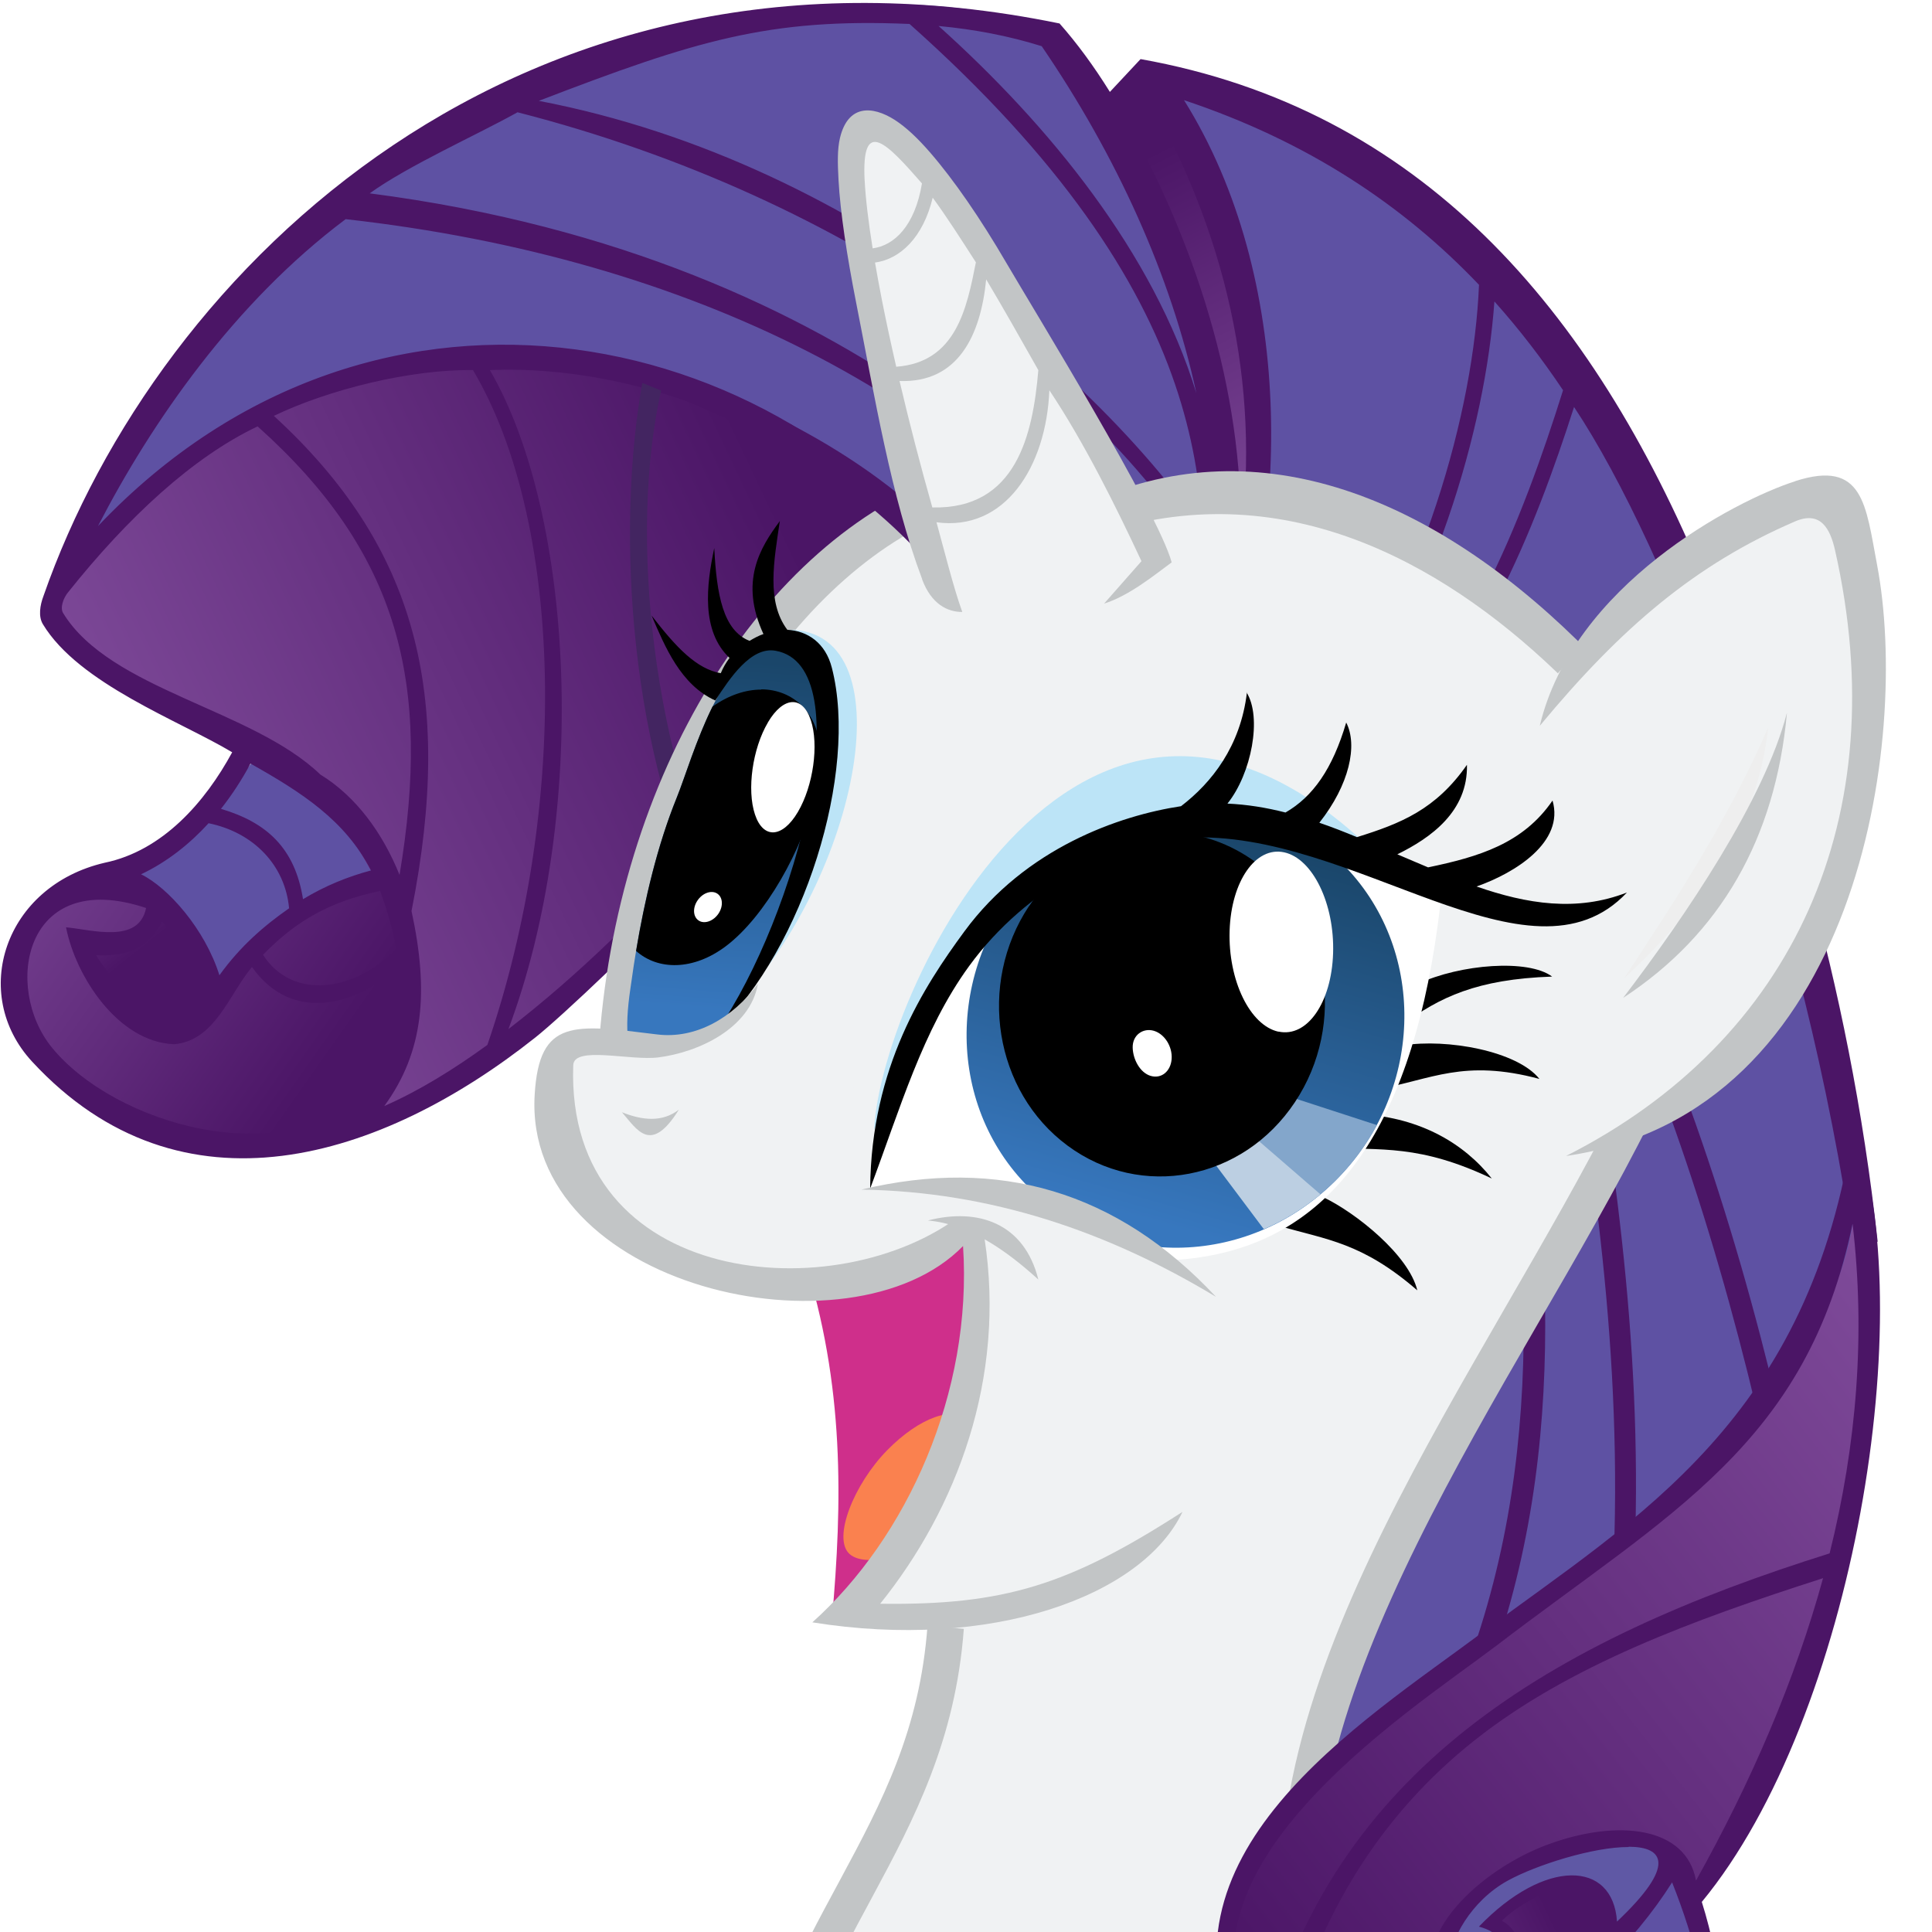
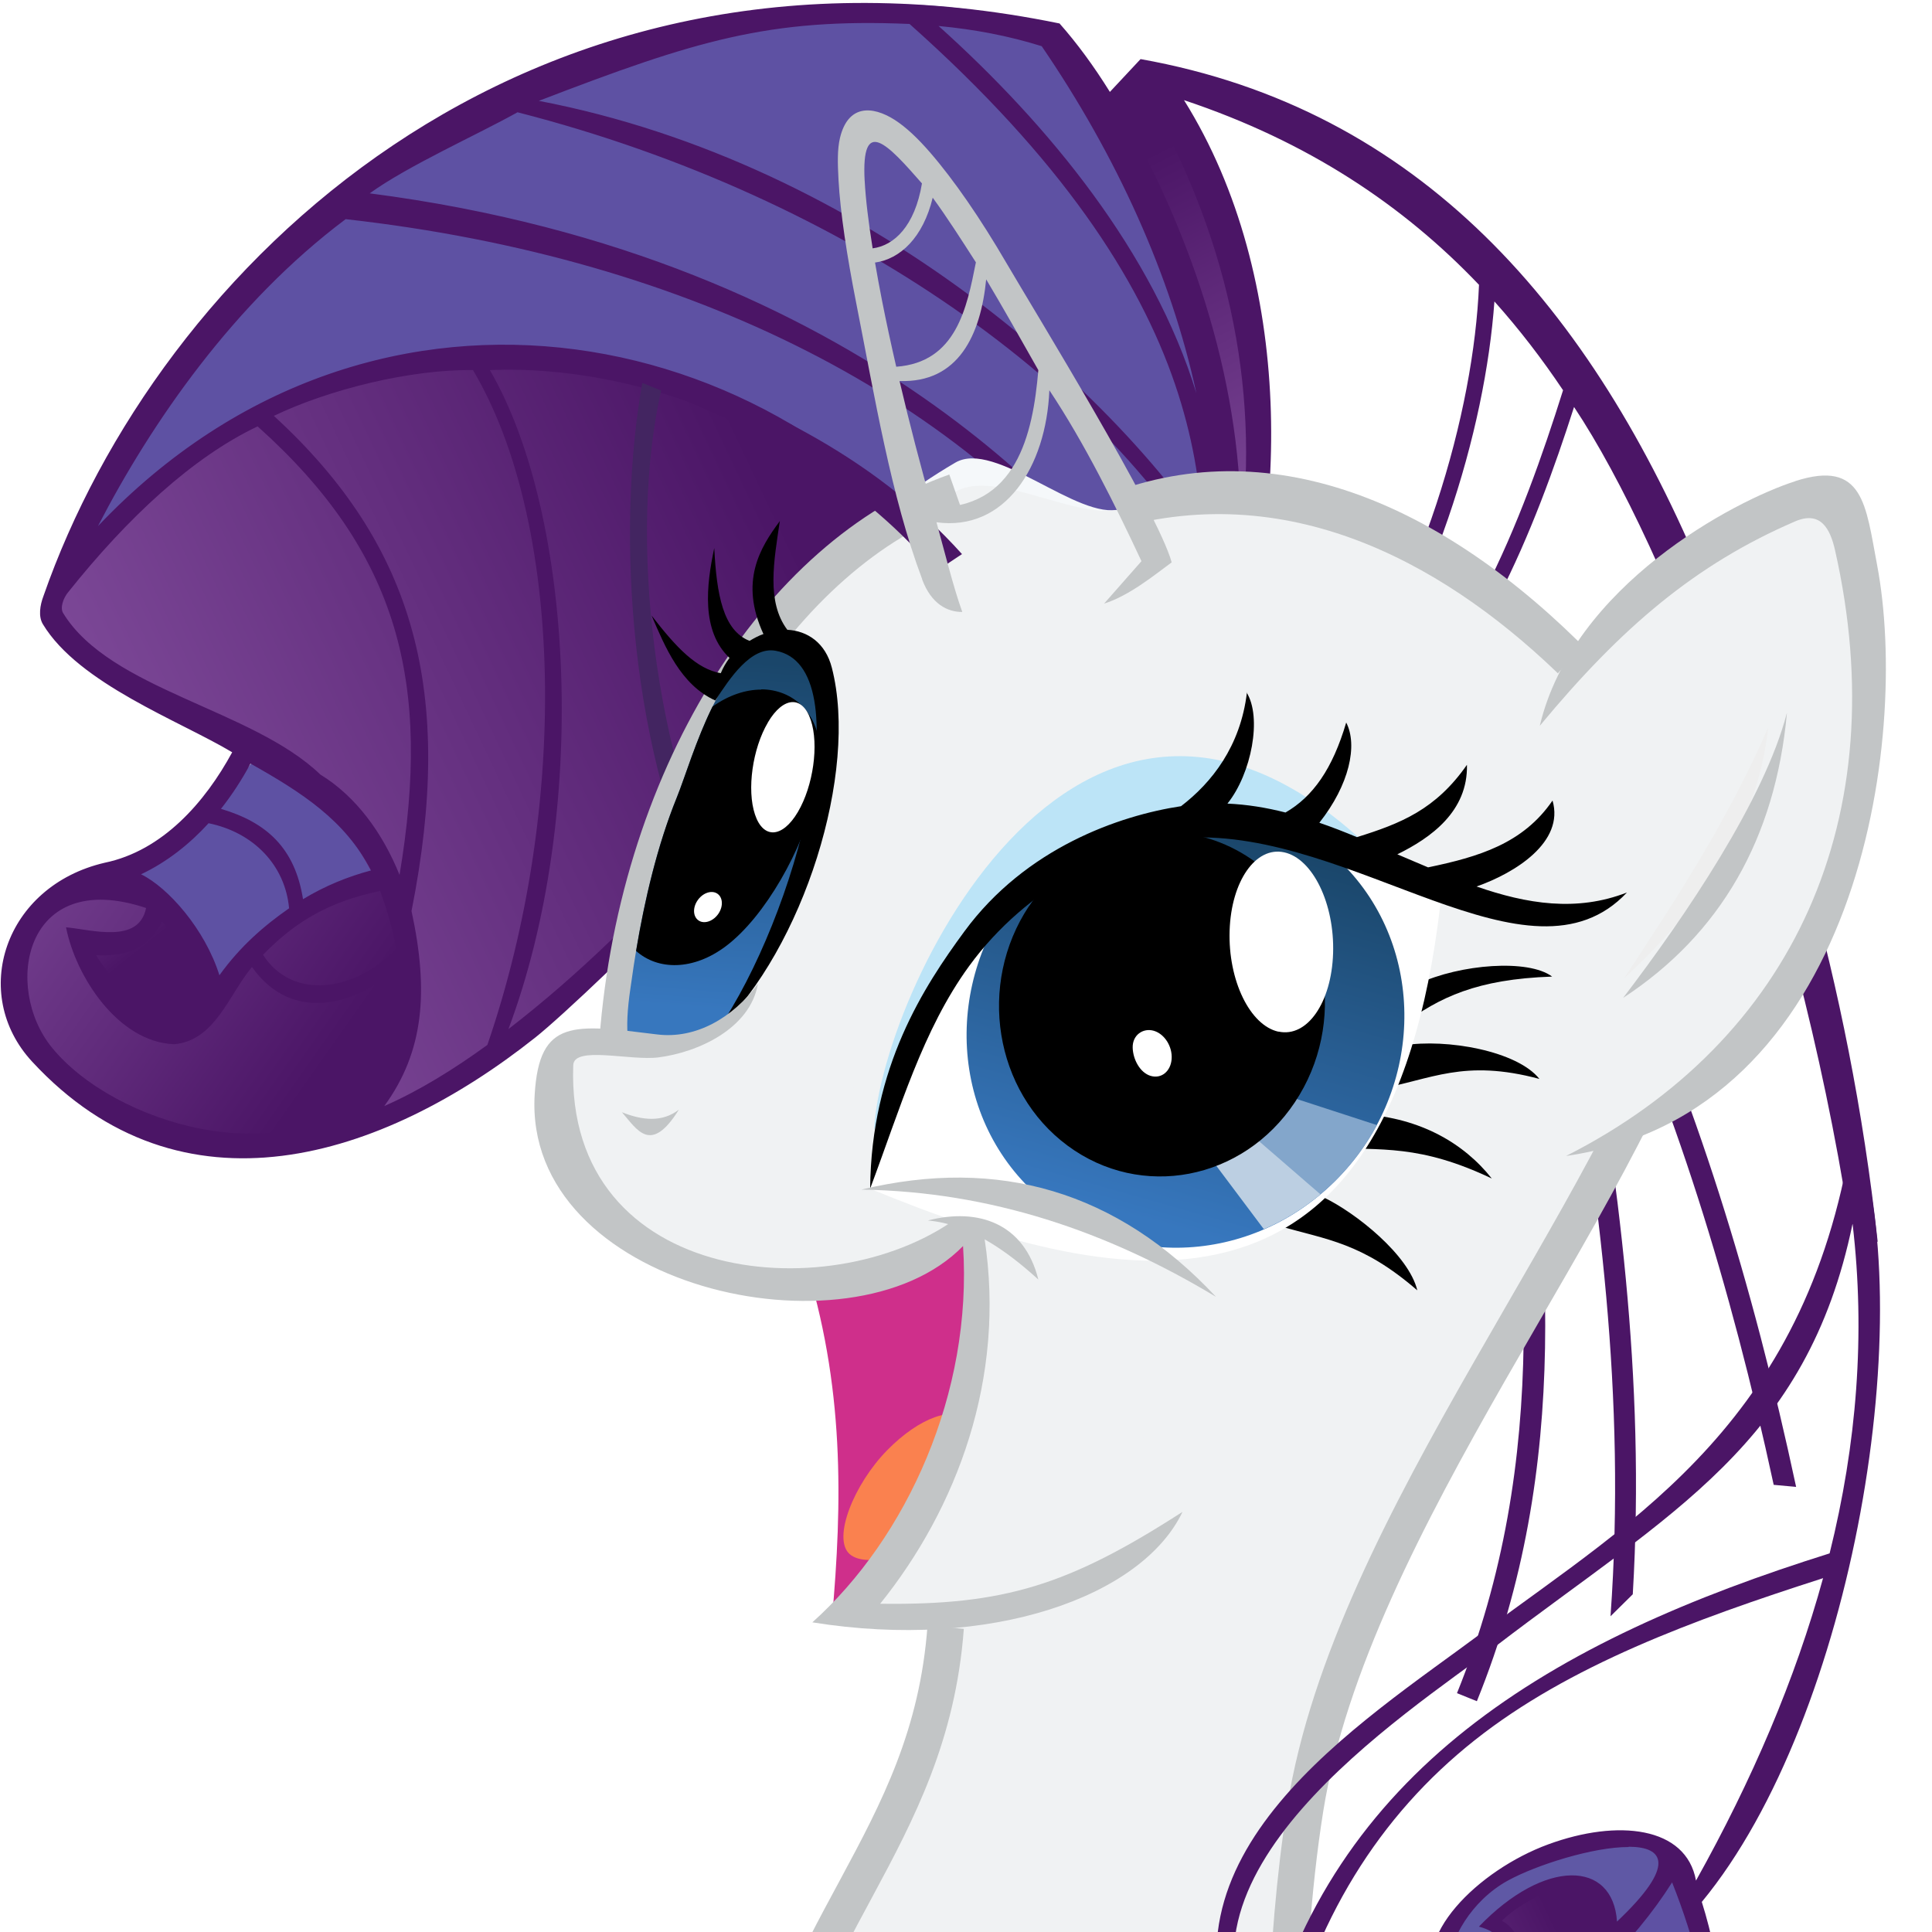
<svg xmlns="http://www.w3.org/2000/svg" xmlns:xlink="http://www.w3.org/1999/xlink" width="512" height="512">
  <defs>
    <linearGradient id="a">
      <stop offset="0" stop-color="#7e4a99" />
      <stop offset="1" stop-color="#4b1566" />
    </linearGradient>
    <linearGradient id="i" x1="-1895.4" x2="-1470.6" y1="856.97" y2="1446.7" xlink:href="#a" gradientUnits="userSpaceOnUse" gradientTransform="matrix(-.3 -.057 -.077 .355 23.608 -39.228)" />
    <linearGradient id="j" x1="-1555" x2="-1651.4" y1="1404.9" y2="1300.6" xlink:href="#a" gradientUnits="userSpaceOnUse" gradientTransform="matrix(-.3 -.057 -.077 .355 23.608 -39.228)" />
    <linearGradient id="k" x1="-1459.3" x2="-1621.4" y1="1427.6" y2="1281.9" xlink:href="#a" gradientUnits="userSpaceOnUse" gradientTransform="matrix(-.3 -.057 -.077 .355 23.608 -39.228)" />
    <linearGradient id="e" x1="-562.79" x2="-859.945" y1="979.02" y2="1001.675" xlink:href="#a" gradientUnits="userSpaceOnUse" gradientTransform="matrix(-.358 -.185 -.254 .413 26.496 -282.298)" />
    <linearGradient id="f" x1="-596.8" x2="-698.505" y1="970.9" y2="1016.615" xlink:href="#a" gradientUnits="userSpaceOnUse" gradientTransform="matrix(-.358 -.185 -.254 .413 26.496 -282.298)" />
    <linearGradient id="g" x1="-662.61" x2="-874.594" y1="917.82" y2="565.884" xlink:href="#a" gradientUnits="userSpaceOnUse" gradientTransform="matrix(-.358 -.185 -.254 .413 26.496 -282.298)" />
    <linearGradient id="h" x1="-1488.509" x2="-1247.086" y1="-1422.931" y2="-1617.293" xlink:href="#b" gradientUnits="userSpaceOnUse" gradientTransform="matrix(-.054 -.238 -.227 .171 -227.215 155.623)" />
    <linearGradient id="b">
      <stop offset="0" stop-color="#3777be" />
      <stop offset="1" stop-color="#1a466a" />
    </linearGradient>
    <clipPath id="l">
      <path fill="#fff" d="M-1204.67-1467.925c-9.99 47.974-41.043 93.785-85.53 138.325-190.187-105.993-365.242-213.902-169.18-377.668 63.694 95.73 159.28 167.478 254.71 239.343z" opacity=".491" />
    </clipPath>
    <linearGradient id="m" x1="-1414.458" x2="-1269.058" y1="-1349.486" y2="-1615.666" xlink:href="#c" gradientUnits="userSpaceOnUse" gradientTransform="matrix(-.228 -.238 -.249 .247 -348.137 322.01)" />
    <linearGradient id="c">
      <stop offset="0" stop-color="#3777be" />
      <stop offset="1" stop-color="#1a466a" />
    </linearGradient>
    <linearGradient id="d" x1="-1218.908" x2="-1015.038" y1="481.981" y2="324.092" xlink:href="#a" gradientUnits="userSpaceOnUse" gradientTransform="matrix(-.358 -.185 -.254 .413 26.496 -282.298)" />
  </defs>
  <path fill="url(#d)" d="M325.077 162.337c13.172-23.28 17.765-81.922-19.68-142.285L291.804 30.13c19.352 40.19 38.552 80.453 33.275 132.208z" />
  <path fill="url(#e)" d="M102.094 233.684c-21.786-.948-36.013 16.455-48.49 37.45 2.204-13.55.094-25.734-13.475-34.28-15.48-11.284-30.81 1.82-36.86 17.168 4.42 44.89 43.36 42.947 66.2 52.71 52.01-8.575 39.62-52.8 32.63-73.046z" />
  <path fill="#5e51a3" d="M319.508 175.785c10.82-33.872 12.056-84.468-38.65-168.416C174.59-22.41 45.47 57.91 16.864 151.75c87.296-72.175 194.026-67.59 239.08 15.81z" />
  <path fill="url(#f)" d="M55.307 266.404c-11.24 17.776-29.33-1.356-33.484-14.336 7.86-1.828 16.94-1.225 20.28-12.05 11.192 6.554 13.283 16.11 13.205 26.386z" />
  <path fill="#5e51a3" d="M102.323 234.022c-23.19 2.36-29.198 16.035-45.496 33.19 2.616-19.595-13.056-26.44-25.845-35.216 17.955-9.208 24.704-15.453 35.635-29.764 17.538 9.483 25.96 8.696 31.574 25.223z" />
  <path fill="url(#g)" d="M265.853 169.203c-59.206 42.26-115.813 108.193-177.04 133.827 38.48-24.63 13.714-68.437-.635-88.202-23.26-32.04-73.516-35.94-75.56-52.39C97.872 37.59 227.63 107.988 265.85 169.2z" />
-   <path fill="#5e51a3" d="M324.537 175.273c15.03-46.774 12.906-98.893-13.525-152.313 96.682 10.097 184.026 186.98 182.03 347.278L346.22 480.912c-38.326-28.827 10.23-278.055-21.68-305.64z" />
  <path fill="#4b1566" d="M324.99 183.033c16.498-42.875 18.462-109.03-11.215-156.493 32.84 10.947 58.103 27.86 78.175 48.94-1.37 33.486-14.717 81.335-42.16 120.487l3.393 2.125c26.86-38.326 40.396-84.09 42.852-118.206 6.618 7.398 12.658 15.268 18.19 23.53-5.284 16.843-12.12 36.32-20.98 53.477l3.785 1.456c8.43-16.33 14.965-34.44 20.108-50.49 25.065 37.65 58.756 125.25 72.895 215.67l7.578 5.59c-7.65-70.24-26.58-128.68-45.89-175.46-29.86-72.2-75.56-124.81-149.46-138-2.72 2.89-5.42 5.8-8.13 8.7-4.22-6.79-8.71-12.91-13.34-18.14C138.48-22.99 41.87 70.91 11.52 157.95c-.926 2.44-1.398 5.41-.158 7.46 9.56 15.838 36.358 25.656 50.17 33.95-7.154 13.19-18.415 26.1-33.793 29.277-26.56 6.18-35.85 34.73-19.23 52.7 39.58 42.82 92.68 25.876 133.32-6.36 13.81-10.954 86.86-81.657 93.05-104.14l-2.76-4.826c-27.58 38-60.18 78.02-97.38 106.71 21.33-56.84 17.58-136.09-4.92-174.64 40.37-1.73 96.2 17.82 124.815 65.778l4.71-4.29c-48.04-73.19-158.89-98.65-233.38-20.15C40.14 111.94 62.092 80.198 91.6 58.08c92.628 10.356 165.11 48.407 205.915 103.93l3.554-3.307C288.75 142.65 230.79 68.396 97.98 51.24c10.113-7.32 28.462-15.504 39.173-21.485 88.267 22.587 158.105 74.017 186.11 126.115l3.927-2.754c-28.127-47.924-98.21-109.9-184.392-126.387 41.476-15.95 60.92-21.98 98.245-20.38 40.155 35.74 60.806 67.42 70.368 95.53 9.17 26.97 8.47 51.1 5.6 73.99zM248.74 6.89c9.53.885 18.69 2.644 27.32 5.35 19.883 29.096 34.297 60.894 40.986 91.953-11.372-37.25-39.074-71.058-68.31-97.304zm54.255 16.644c21.988 37.913 31.074 78.392 25.758 119.23 1-39.2-12.415-79.84-31.52-113.064zM125.342 98.078c23.885 40.105 25.616 115.372 3.817 178.835-8.88 6.445-18 12.112-27.31 16.192 10.5-14.41 11.82-30.393 7.21-51.673 11.44-57.726 1.14-96.72-36.48-131.22 14.55-7.003 36.28-12.37 52.75-12.134zM68.285 113.01c37.607 33.66 46.078 68.205 37.6 118.844-4.47-11.057-11.49-20.777-20.998-26.6-18.1-17.393-55.64-22.39-68.153-42.773-.866-1.41.04-3.97 1.298-5.5 15.78-19.79 33.014-35.81 50.25-43.99zm-1.888 89.356c13.622 7.684 25.065 15 31.92 28.31-6.005 1.595-12.12 4.043-18.014 7.616-2.137-13.576-9.68-20.372-21.745-23.937 2.99-3.79 5.603-7.846 7.83-11.99zm-11.073 15.81c11.89 2.44 20.245 11.136 21.288 22.532-6.67 4.643-12.974 10.112-18.463 17.746-3.8-12.16-13.58-23.255-20.77-26.757 6.9-3.266 12.88-8.028 17.94-13.576zm-16.606 22.457c-1.928 9.648-14.55 5.69-21.217 5.115 2.54 13.005 13.81 30.457 28.69 30.984 10.81-.968 14.45-13.115 20.58-20.462 10.94 15.433 28.39 9.672 38.78-.008 1.21 13.38-1.53 25.82-7.57 32.49-22.73 22.43-67.66 9.13-84.19-11.095-13.04-15.937-7.47-47.85 24.92-37.027zm62.035-4.525c1.928 5.367 3.423 10.364 4.21 15.314-10.703 11.306-27.387 13.85-35.257 1.614 7.555-7.784 16.448-13.96 31.086-16.928zm294.963 25.718c9.208 62.708 15.504 124.856-9.6 186.88l5.27 2.132c25.342-62.527 19.36-124.923 10.39-186.792zM475.99 394.04c-11.57-54.018-26.64-103.067-48.44-149.91l-5.155 2.4c21.367 45.843 36.2 93.928 47.652 146.97zm-43.287 28.46c3.424-57.785-4.013-110.69-12.946-162.71l-5.154 3.48c9.05 52.963 16.408 106.47 12.198 165.058zM42.943 244.273c6.266 6.453 12.987 16.566 7.903 24.27-8.488 5.95-21.98-9.38-25.35-15.405 6.52.315 13.403-.826 17.444-8.865z" color="#000" />
  <path fill="#432561" d="M175.512 102.13c-9.49 40.314-1.786 99.45 17.432 137.527l-5.312 1.047c-19.926-38.8-25.12-98.53-17.02-141.49z" />
  <path fill="#cf2f8b" d="M213.013 333.195c10.88 33.832 10.215 65.1 7.468 95.902l68.34-26.994-17.22-97.047z" />
  <path fill="#fa814f" d="M253.684 402.855c-8.91 8.92-23.948 13.103-28.544 8.97-4.604-4.13 1.14-18.52 9.995-27.523 8.507-8.657 17.707-12.002 22.31-7.87 4.605 4.13 4.015 18.65-3.76 26.442z" />
  <path fill="#f5f8fa" d="M422.06 180.806c-44.882-46.838-81.193-56.435-125.084-45.897-11.265 3.17-33.226-18.5-43.803-12.31-47.535 27.81-85.436 84.57-89.737 156.68l115.648 41.83-46.234 187.13 107.93-.02c5.9-84.01 89.28-191.49 106.32-254.52" />
  <path fill="#f0f2f3" d="M250.623 431.076c-4.17 57.372-42.088 80.242-50.368 141.02l140.39 1.457s-1.596-51.115 5.282-94.266c12.112-76.003 83.5-158.358 102.793-222.324l-26.64-76.157c-44.902-46.838-81.22-56.435-125.096-45.897-11.266 3.17-33.226-10.78-43.796-4.59-46.747 16.44-85.46 76.85-89.756 148.96l111.426 22.09z" />
  <path fill="#c2c5c6" d="M443.6 256.963c-9.574 30.665-31.656 66.638-53.16 104.26-21.832 38.18-43.037 78.117-49.282 117.31-5.98 37.51-5.647 78.485-5.422 90.136l-129.776-1.34c4.585-26.54 14.915-45.52 25.263-64.73 11.018-20.47 21.997-41.37 24.2-70.93l-9.617-.95c-2.006 27.67-12.056 46.83-23.078 67.29-11.018 20.46-23.02 42.14-27.27 73.42l-.747 5.42 5.47.06 140.4 1.45 5.04.052-.15-5.037s-1.57-50.893 5.2-93.35c5.87-36.81 26.41-76.04 48.13-114.035 21.72-37.984 44.548-74.646 54.5-107.66zM251.575 125.756C202.14 143.15 163 205.32 158.605 278.996l10.033-3.622c5.446-68.664 42.997-125.367 86.136-140.516zm48.258 13.273c47.44-11.46 88.686 14.28 118.025 44.38l7.697-5.98c-39.43-42.07-85.467-63.16-129.704-47.26z" />
-   <path fill="#bce4f7" d="M193.023 268.197c33.33-32.48 48.55-101.026 16.047-101.325 4.297 7.036 9.774 12.572 8.775 18.85 3.714 34.103-21.395 79.902-24.822 82.475z" />
  <path fill="url(#h)" d="M208.653 169.595c-16.878-.423-24.955 31.08-29.262 41.66-6.55 16.103-10.16 34.846-12.32 50.67-1.69 11.338-.83 17.69 2.54 21.18 5.68 1.127 12.25-.058 19.19-3.768 7.86-14.594 22.6-40.244 25.73-55.412 3.41-28.45 7.06-46.602-1.38-53.498-1.56-.53-3.04-.802-4.47-.836z" />
  <path d="M201.75 182.75c-4.092-.008-8.577 1.428-12.918 4.497-4.407 8.917-7.358 18.888-9.432 24.004-5.233 12.84-8.594 27.37-10.837 40.75 5.765 5.16 15.158 5.28 23.846-1.29 10.36-7.83 20.41-25.65 23.81-40.45 0-.04.01-.04.02-.08.45-3.58.85-7.04 1.19-10.19-.01-.43-.03-.86-.05-1.26-.67-10.11-7.36-16.01-15.63-16.05z" />
  <path fill="#fff" d="M203.502 191.47c-4.085 6.913-5.62 17.833-3.424 24.385 2.188 6.555 7.28 6.256 11.36-.658 4.085-6.913 5.62-17.833 3.424-24.384-2.188-6.572-7.28-6.296-11.36.63zm-18.247 52.547c1.567.917 3.888.03 5.195-1.968 1.298-2.01 1.09-4.38-.473-5.3-1.562-.92-3.887-.03-5.194 1.98-1.298 2-1.09 4.36.472 5.28z" />
  <path d="M206.622 138.147c-5.222 7.032-10.703 15.968-4.3 29.882-1.284.43-2.5 1.1-3.692 1.81-6.996-2.8-8.704-12.16-9.345-24.6-2.086 9.8-3.53 21.99 4.053 29.12-.925 1.22-1.708 2.56-2.33 4.05-6.335-1.14-11.62-6.57-18.325-15.27 3.542 8.26 7.713 18.37 16.88 22.5 3.818-5.83 9.406-14.37 15.977-13.18 23.02 4.09 5.548 70.35-15.464 100.69 22.862-21.88 37.5-68.43 30.377-96.17-1.692-6.65-6.492-9.8-11.804-10.077-5.59-7.437-3.55-18.258-1.97-28.92z" />
  <path fill="#4b1566" d="M168.233 95.914c30.102 9.117 62.762 24.23 86.706 50.926l-6.9 4.596c-23.51-27.427-50.61-38.964-77.82-49.962z" />
-   <path fill="#f0f2f3" d="M305.42 146.06c-24.63-43.56-60.48-117.434-76.832-112.75-10.23 2.93 10.1 84.167 24.515 128.758 18.624 11.065 39.554 9.385 52.323-16.015z" />
  <path fill="#c2c5c6" d="M244.366 153.435c-8.232-21.863-12.592-48.46-17.432-72.978-2.502-12.71-4.25-24.137-4.722-32.84-.236-4.353-.326-8.028.382-11.027 2.097-8.853 8.488-8.657 14.52-4.82 3.097 2.007 6.14 4.92 9.318 8.578 6.355 7.32 13.38 17.51 20.304 29.394 7.103 12.16 40.117 65.87 43.77 79.29-4.802 3.54-11.247 8.814-17.917 10.938l9.91-11.253c-6.69-14.324-15.11-31.362-24.41-45.292-.83 20.344-11.81 37.46-29.91 34.982 2 7.24 4.56 17.55 6.84 23.767-3.9.04-8.19-2.086-10.63-8.578zM229.146 47.86c.26 4.91 1.01 11.05 2.113 17.955 5.69-.74 11.18-5.88 13.07-17.203-9.16-10.467-16.1-18.022-15.19-.748zm18.04 4.498c-2.564 10.655-8.683 16.322-15.298 17.223.55 3.19 1.157 6.51 1.83 9.94 1.118 5.67 2.4 11.61 3.793 17.67 15.93-1.17 18.71-15.62 21.11-27.67-3.79-5.9-7.71-12.04-11.43-17.11zm14.167 21.63c-1.456 14.835-7.405 27.533-22.964 26.982 2.63 11.222 5.62 22.705 8.69 33.51 22.27.52 26.64-19.28 28.09-36.39-4.72-8.358-9.56-16.92-13.85-24.102z" color="#000" />
  <path fill="#f0f2f3" d="M198.58 266.29c-15.48 21.574-47.48 3.973-50.86 14.57-3.07 9.63-1.377 24.652 10.27 39.71 12.147 15.702 68.382 36.163 99.098 3.15 14.835 28.94-5.47 87.453-35.415 103.583 38.05 6.296 67.012-6.572 91.803-26.64l-40.456-75.35z" />
  <path fill="#c2c5c6" d="M254.98 321.756c-32.768 25.522-105.167 19.714-103.065-39.468.185-5.218 15.11-1.113 22.594-2.07 10.4-1.326 24.27-7.547 26.36-19.53-6.69 9.13-16.55 14.702-26.7 13.45-22.12-2.726-31.25-4.308-32.47 15.898-3.15 51.095 83.73 70.778 113.52 40.176 2.56 38.916-14.88 77.282-39.94 99.727 47.26 7.59 87.39-6.81 98.1-29.28-30.11 19.4-47.22 24.79-80.12 24.35 20.34-25.3 33.33-59.74 27.66-96.76z" />
  <path fill="#c2c5c6" d="M164.837 294.77c5.53 2.184 10.703 2.676 15.07-.697-7.456 11.963-11.048 5.312-15.07.71z" />
  <path fill="#f0f2f3" d="M404.007 189.675c23.885-34.863 81.36-68.22 84.49-56.742 27.35 100.23-18.785 150.26-73.276 174.248" />
  <path fill="#c2c5c6" d="M475.764 127.523c-16.094 5.155-58.866 27.576-67.704 64.824 21.748-26.246 41.344-42.812 67.594-54.145 6.808-2.95 9.365 1.89 10.656 7.634 15.948 70.554-10.82 129.893-71.278 160.506 77.783-11.293 91.15-110.69 82.414-156.65-3.006-15.818-3.58-28.016-21.682-22.193z" />
  <path fill="#eee" d="M468.607 192.705c-3.042 27.663-18.683 48.29-38.307 66.69 13.942-21.123 27.78-42.34 38.307-66.686z" />
  <path fill="#c2c5c6" d="M473.52 189.018c-5.925 22.84-26.693 53.57-43.373 75.433 25.734-16.86 40.333-42.16 43.402-75.43z" />
-   <path fill="url(#i)" d="M491.545 320.166c12.232 47.118-11.41 162.038-59.78 204.822l-66.62 24.315c-11.917 3.57-35.78-.917-41.14-24.857-4.42-74.634 158.16-116.32 167.54-204.28z" />
  <path fill="#5f58a5" d="M427.797 510.46c8.882-1.193 16.456-20.99 12.545-20.816-10.888-5.733-43.796-2.818-59.677 27.38.767 12.276 8.37 13.166 19.348 8.444z" />
  <path fill="url(#j)" d="M386.783 528.998l2.714 13.18c14.947-7.764 27.61-17.79 38.152-29.91l-4.25-7.142c-10.06 10.408-20.06 20.882-36.62 23.873z" />
  <path fill="#5e51a3" d="M443.104 495.432c16.968 35.714 14.58 85.774 3.502 123.597-30.625 25.17-70.396 33.7-112.263 14.21 3.698-29.24.74-62.05-1.55-89.76 45.684 20.22 79.11-13.13 110.315-48.06z" />
  <path fill="url(#k)" d="M424.293 505.025c-6.404-11.142-17.643-7.84-28.147 3.332 5.73 4.434 6.088 9.398 7.154 14.29z" />
  <path fill="#4b1566" d="M491.225 297.91c-11.238 78.266-57.765 104.402-98.193 134.555-32.7 24.397-89.795 59.34-64.297 111.044 6.14 25.97 4.958 60.04 4.17 93.25 40.177 18.1 74.923 12.71 114.98-15.55 12.79-32.07 13.655-83.78 3.11-117.18 40.45-48.99 58.236-157.44 40.175-206.08zm-.268 26.45c3.44 29.277 1.102 58.368-6.09 87.3-36.266 11.38-69.705 25.63-96.29 46.67-25.67 20.32-44.873 47.062-53.782 83.27-30.81-43.77 37.657-87.237 61.74-105.456 45.96-35.17 82.358-53.483 94.4-111.783zm-7.815 93.82c-7.358 26.838-18.81 53.556-33.683 80.196-2.6-14.363-20.74-16.37-39.16-9.602-18.46 6.768-37.07 24.87-29.12 37.854 2.63 4.368 5 9.444 5.94 13.615-7.56 3.384-33.73 10.9-47.38 4.88 8.34-36.084 25.77-63.943 51.15-84.01 24.91-19.715 57.61-31.756 92.15-42.853zm-51.508 71.224c9.286.04 12.71 4.88-3.11 19.832-1.06-16.29-19.162-16.802-36.594 1.338 5.51 1.495 7.477 4.604 9.326 11.293-24.475 17.865-21.13-12.71-1.73-23.452 7.633-4.21 22.782-8.972 32.07-8.932zm11.49 9.444c2.99 7.516 5.39 14.992 7.24 22.468-19.438 35.218-70.474 52.61-113.13 42.025-.708-5.5-1.613-10.97-2.793-16.4 42.34 18.65 88.74-16.52 108.65-48.04zm-27.82 1.416c2.754-.04 4.958 1.14 5.666 4.407.04 3.66-9.876 10.35-16.25 14.92-1.18-3.78-2.992-8.73-6.69-10.54 2.203-2.55 11.136-8.58 17.235-8.69zm8.303 8.815c.51.98.905 2.04 1.456 3.03-6.69 8.93-16.724 18.49-34.195 26.08-.55-2.36-1.338-4.76-2.282-7.12 9.876.94 27.702-15.31 34.98-22zm27.74 16.76c.867 4.21 1.693 9.25 2.362 14.24-21.69 35.65-68.79 72.44-114.63 61.97.16-11.49-.2-22.98-1.42-34.39 45.13 11.64 90.34-4.45 113.64-41.79zm2.834 19.36c1.19 15.86-1.02 34.31-4.36 52.49-34.59 27.31-78.97 31.56-111.48 23.69.24-5 .47-10.08.59-15.11 48.56 11.17 96.13-29.44 115.22-61.03zm-5.58 57.45c-1.22 4.56-2.79 9.91-4.48 15.11-42.34 28.76-74.64 29.94-106.44 14.91.16-2.44.32-4.88.44-7.32 31.4 8.66 74.27 4.8 110.44-22.67z" color="#000" />
  <path d="M395.342 312.32c-18.99-9.04-29.264-7.524-43.882-8.138l9.845-8.88c15.03 1.01 26.572 7.586 34.037 17.018zm12.615-26.396c-20.154-5.39-28.63.197-42.733 2.688l6.634-11.57c11.49-1.872 30.22 1.465 36.1 8.882zm3.365-27.12c-19.978.693-29.796 5.47-39.73 12.797l4.17-10.87c11.214-5.25 29.284-6.64 35.56-1.93zm-35.718 83.154c-14.67-12.68-23.897-13.38-36.465-17.03l11.64-7.603c8.53 4.073 22.58 15.28 24.82 24.633z" />
  <path fill="#fff" d="M256.69 251.112c-12.776 16.692-20.918 38.61-26.128 63.895 69.125 28.49 139.82 41.042 151.72-80.745-32.57-16.645-78.136-33.447-125.592 16.88z" />
  <path fill="url(#linearGradient8878)" d="M-1132.57-1463.88c0 94.02-77.802 170.24-173.77 170.24-95.973 0-173.77-76.22-173.77-170.24 0-94.02 77.8-170.24 173.77-170.24 95.973 0 173.77 76.22 173.77 170.24z" transform="matrix(-.19 -.28 -.307 .29 -423.472 339.793)" clip-path="url(#l)" />
  <path fill="url(#m)" d="M274.627 230.417c-23.445 23.185-24.746 60.486-2.908 83.313 21.84 22.828 58.55 22.538 81.99-.647 23.44-23.186 24.74-60.487 2.9-83.314-21.84-22.83-58.55-22.54-82 .64z" />
  <path fill="#83a6cb" d="M317.24 282.658l-2.95 8.008 33.9 27.237c1.936-1.507 3.817-3.148 5.615-4.918 4.533-4.486 8.232-9.484 11.104-14.82l-47.67-15.503z" />
  <path fill="#bccfe2" d="M315.4 286.632l-4.573 6.985 24.11 32.137c5.284-2.275 10.35-5.352 14.992-9.24l-34.53-29.882z" />
  <path d="M272.706 240.106c-13.788 20.72-9.208 49.163 10.242 63.525 19.45 14.37 46.4 9.21 60.197-11.51 13.812-20.72 9.247-49.16-10.23-63.52-13.93-10.31-31.756-10.58-45.804-2.24-5.5 3.27-10.46 7.87-14.36 13.74z" />
  <path fill="#fff" d="M338.824 273.38c7.575 1.652 14.048-7.646 14.46-20.76.418-13.12-5.39-25.09-12.96-26.74-7.575-1.652-14.048 7.674-14.465 20.777-.42 13.143 5.39 25.105 12.96 26.758zm-33.93 11.726c2.84.88 5.36-1.165 5.6-4.463.243-3.293-1.874-6.642-4.723-7.476-2.85-.826-5.68 1.13-5.6 4.466.08 3.117 1.93 6.61 4.72 7.477z" />
  <path fill="#bce4f7" d="M372.102 234.06c-81.583-90.974-138.43 27.058-140.465 65.282 6.323-14.173 17.09-33.746 26.954-47.99 45.85-50.92 74.89-36.35 113.51-17.302z" />
  <path d="M330.45 183.52c-1.707 14.305-9.364 23.933-17.462 30.13-16.323 2.464-41.152 11.042-57.423 33.2-10.632 14.48-24.704 35.855-24.963 68.126 7.956-21.17 13.906-42.002 26.19-58.906 15.378-21.15 39.626-33.066 57.797-34.057 44.14-2.42 90.79 41.89 116.57 14.508-13.34 5.19-26.52 3.04-39.86-1.59 10.31-3.62 23.33-11.8 20.14-22.78-7.83 11.45-19.6 14.92-32.98 17.71-2.68-1.14-5.43-2.28-8.15-3.46 8.89-4.36 18.73-11.37 18.45-23.72-8.267 11.85-17.51 15.55-29.16 19.17-3.308-1.375-6.61-2.674-9.958-3.815 7.95-10.033 10.23-20.54 7.12-26.56-3.62 12.316-8.85 19.675-16.09 23.846-5.076-1.3-10.15-2.125-15.385-2.36 6.372-7.91 9.245-22.942 5.035-29.513z" />
-   <path fill="#f0f2f3" d="M230.09 314.972c12.297 7.382 36.26 10.876 51.398 26.706l38.767.55c-26.56-17.982-53.83-34.154-90.16-27.307z" />
  <path fill="#c2c5c6" d="M275.173 339.093c-8.523-7.752-18.376-14.705-29.288-15.65 13.38-3.462 25.577.748 29.288 15.65z" />
  <path fill="#c2c5c6" d="M228.37 315.26c34.14.538 65.108 11.056 93.888 28.425-26.254-28.095-57.678-37.106-93.887-28.45z" />
</svg>